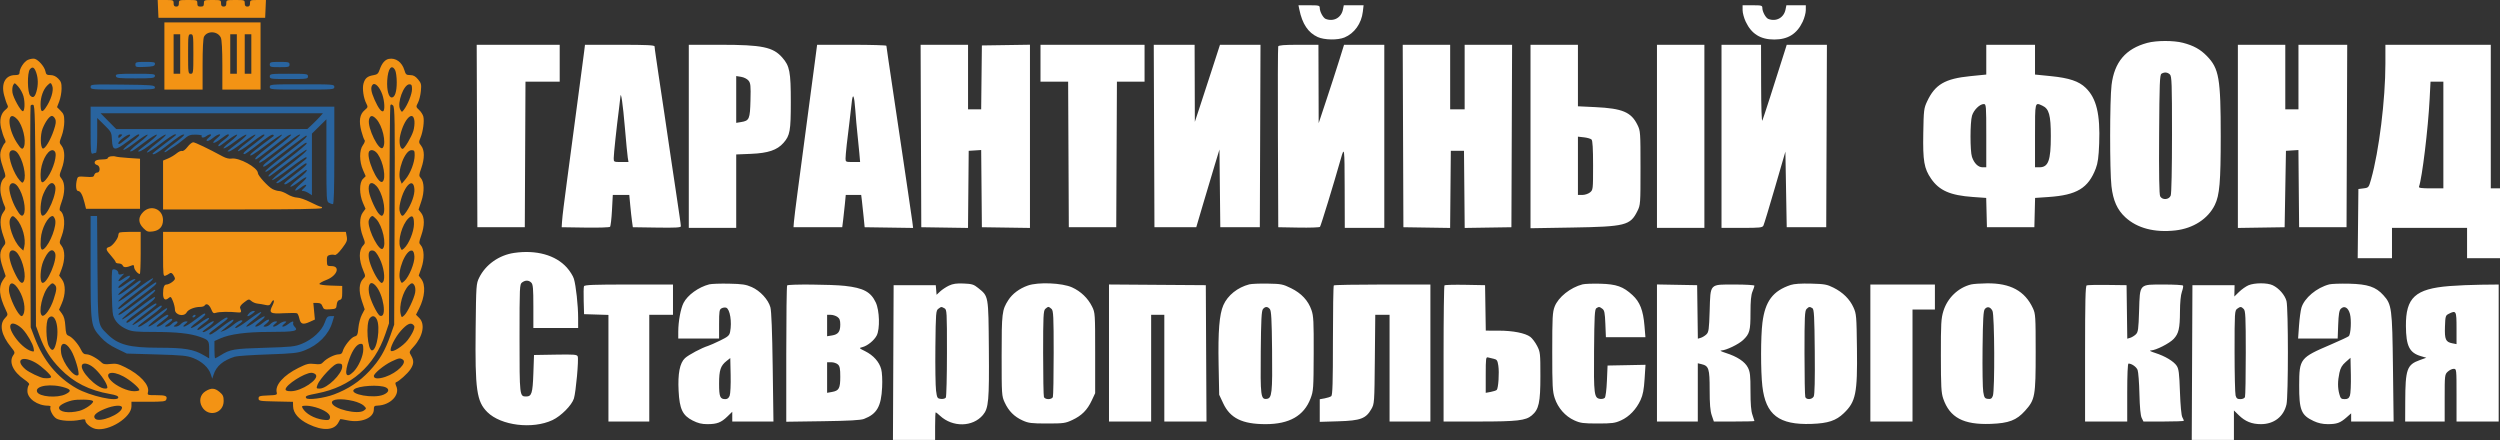
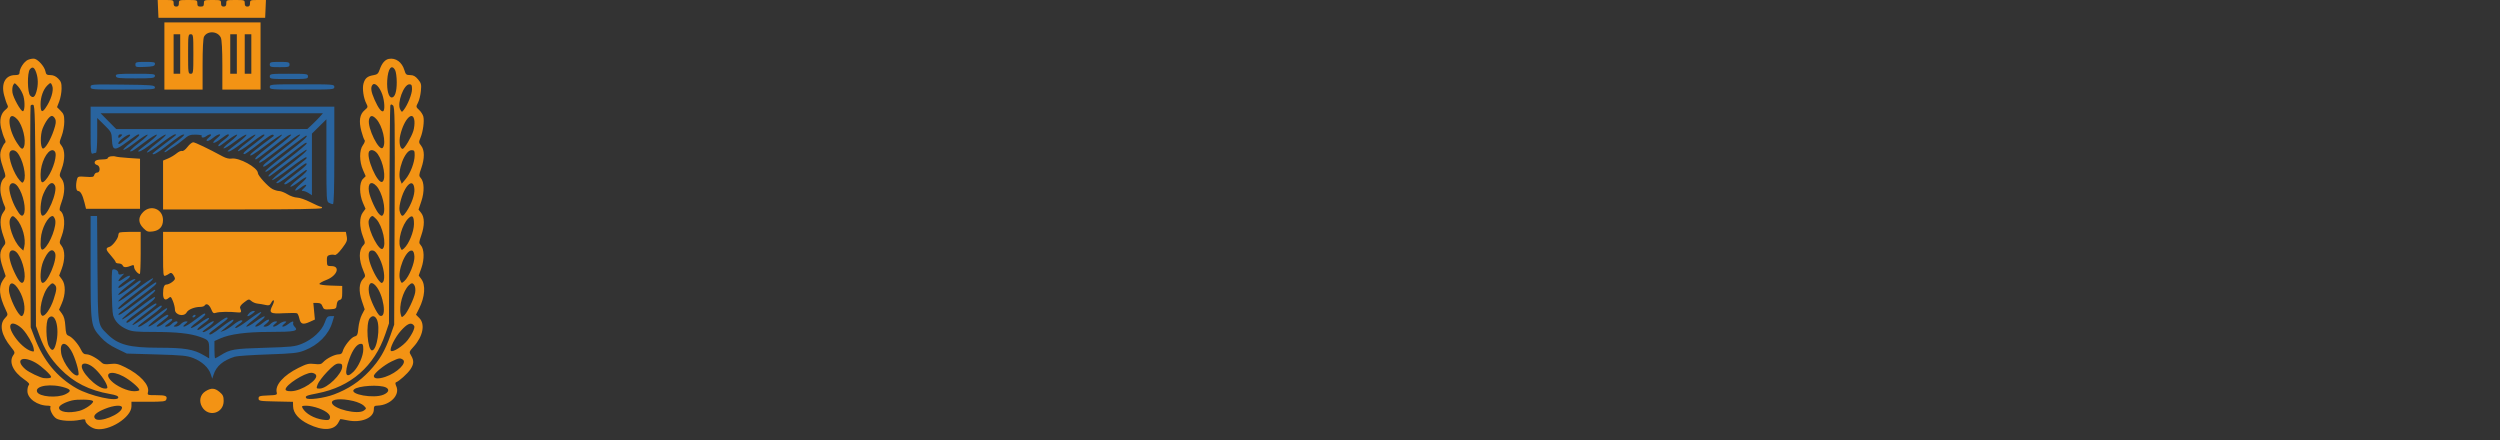
<svg xmlns="http://www.w3.org/2000/svg" width="500" height="88" viewBox="0 0 500 88" fill="none">
  <rect x="0" y="0" width="500" height="88" fill="#333333" stroke="none" />
-   <path fill-rule="evenodd" clip-rule="evenodd" d="M27.082 12.921C27.082 13.42 27.219 13.454 28.989 13.382C30.56 13.318 30.912 13.223 30.985 12.843C31.062 12.437 30.836 12.382 29.077 12.382C27.244 12.382 27.082 12.425 27.082 12.921ZM53.954 12.909C53.954 13.389 54.13 13.436 55.93 13.436C57.73 13.436 57.906 13.389 57.906 12.909C57.906 12.429 57.73 12.382 55.93 12.382C54.13 12.382 53.954 12.429 53.954 12.909ZM23.181 15.214C23.26 15.628 23.661 15.675 27.082 15.675C30.504 15.675 30.904 15.628 30.984 15.214C31.065 14.792 30.741 14.753 27.082 14.753C23.424 14.753 23.099 14.792 23.181 15.214ZM53.954 15.28C53.954 15.783 54.13 15.807 57.774 15.807C61.418 15.807 61.594 15.783 61.594 15.28C61.594 14.777 61.418 14.753 57.774 14.753C54.13 14.753 53.954 14.777 53.954 15.28ZM18.125 17.383C18.125 17.902 18.282 17.915 24.599 17.915C30.622 17.915 31.066 17.882 30.984 17.453C30.903 17.032 30.349 16.986 24.51 16.922C18.259 16.853 18.125 16.863 18.125 17.383ZM53.954 17.388C53.954 17.9 54.13 17.915 60.408 17.915C66.687 17.915 66.863 17.9 66.863 17.388C66.863 16.875 66.687 16.861 60.408 16.861C54.13 16.861 53.954 16.875 53.954 17.388ZM18.125 26.11C18.125 30.351 18.171 30.862 18.542 30.72C18.771 30.632 19.067 30.56 19.2 30.56C19.335 30.56 19.442 29.017 19.442 27.078V23.596L20.88 25.016C22.274 26.393 22.32 26.484 22.395 28.037C22.499 30.193 22.942 30.235 25.488 28.331C26.561 27.529 27.536 26.872 27.655 26.872C28.171 26.872 27.738 27.35 26.115 28.573C25.161 29.291 24.523 29.926 24.697 29.984C24.87 30.042 25.957 29.357 27.111 28.462C28.266 27.567 29.346 26.88 29.511 26.935C29.676 26.99 28.967 27.68 27.934 28.468C26.172 29.814 25.535 30.542 26.416 30.204C26.629 30.122 27.756 29.329 28.919 28.442C30.083 27.554 31.174 26.874 31.344 26.931C31.513 26.988 30.897 27.62 29.973 28.336C27.197 30.488 27.419 30.279 27.899 30.288C28.132 30.293 29.34 29.514 30.586 28.558C31.831 27.601 32.984 26.863 33.148 26.918C33.312 26.973 32.467 27.777 31.268 28.706C30.07 29.635 29.228 30.441 29.398 30.498C29.567 30.554 30.799 29.762 32.135 28.736C33.471 27.711 34.748 26.875 34.972 26.88C35.451 26.89 35.605 26.75 32.543 29.077C31.423 29.928 30.507 30.669 30.507 30.724C30.507 31.136 31.521 30.591 33.172 29.291C35.66 27.33 36.48 26.799 36.836 26.918C36.993 26.97 36.167 27.715 35 28.574C33.833 29.432 32.878 30.245 32.878 30.379C32.878 30.514 33.145 30.427 33.471 30.187C33.797 29.947 34.405 29.547 34.823 29.299C35.241 29.051 36.1 28.41 36.732 27.875C37.739 27.022 38.043 26.905 39.188 26.931C39.906 26.948 40.438 27.051 40.37 27.162C40.123 27.561 40.716 27.636 41.204 27.267C41.984 26.676 42.621 26.783 41.901 27.384C41.575 27.656 41.309 27.948 41.309 28.034C41.309 28.382 41.937 28.15 42.674 27.53C43.104 27.168 43.65 26.872 43.887 26.872C44.176 26.872 44.016 27.125 43.406 27.636C42.058 28.767 42.648 28.924 44.094 27.82C44.777 27.298 45.438 26.872 45.562 26.872C46.038 26.872 45.735 27.296 44.727 28.042C43.789 28.736 43.411 29.243 43.831 29.243C43.915 29.243 44.688 28.7 45.55 28.037C46.411 27.374 47.252 26.877 47.417 26.932C47.583 26.987 46.976 27.615 46.07 28.327C43.758 30.143 44.567 30.14 46.98 28.323C48.07 27.503 49.098 26.878 49.264 26.933C49.431 26.989 48.811 27.62 47.887 28.336C45.111 30.488 45.334 30.279 45.814 30.288C46.046 30.293 47.255 29.514 48.5 28.558C49.745 27.601 50.903 26.865 51.073 26.921C51.243 26.978 50.454 27.723 49.32 28.576C48.186 29.43 47.409 30.178 47.593 30.24C47.778 30.302 48.888 29.617 50.06 28.72C52.263 27.032 52.904 26.653 52.895 27.041C52.893 27.165 51.944 27.977 50.788 28.844C48.834 30.31 48.347 30.823 48.913 30.823C49.038 30.823 50.016 30.134 51.086 29.291C53.572 27.333 54.456 26.759 54.665 26.968C54.757 27.06 54.783 27.174 54.722 27.223C54.662 27.271 53.642 28.041 52.455 28.935C51.268 29.829 50.224 30.679 50.134 30.823C49.695 31.534 50.798 30.889 53.317 28.963C54.844 27.795 56.225 26.883 56.385 26.936C56.545 26.989 55.412 28.012 53.866 29.209C51.408 31.113 50.647 31.877 51.213 31.877C51.3 31.877 52.397 31.076 53.65 30.097C57.319 27.232 57.904 26.828 58.224 26.934C58.391 26.99 57.084 28.136 55.319 29.48C53.555 30.825 52.04 32.041 51.952 32.182C51.517 32.887 52.228 32.543 53.985 31.199C59.049 27.325 59.751 26.828 60.028 26.921C60.191 26.975 58.661 28.29 56.627 29.844C54.594 31.397 52.853 32.794 52.757 32.949C52.35 33.609 52.919 33.406 54.117 32.465C56.748 30.396 61.086 27.135 61.206 27.135C61.786 27.135 60.732 28.092 57.121 30.844C54.805 32.608 52.975 34.156 53.053 34.283C53.207 34.532 53.662 34.218 57.906 30.943C61.102 28.476 61.331 28.326 61.331 28.694C61.331 28.844 59.611 30.293 57.511 31.913C54.157 34.499 53.287 35.302 53.837 35.302C53.918 35.302 55.607 34.066 57.59 32.556C59.573 31.046 61.255 29.87 61.328 29.943C61.506 30.121 60.127 31.319 56.846 33.837C55.347 34.987 54.258 35.974 54.426 36.03C54.593 36.086 56.158 35.038 57.903 33.702C59.648 32.365 61.155 31.351 61.252 31.447C61.469 31.664 61.539 31.602 58.103 34.23C56.546 35.421 55.271 36.446 55.271 36.508C55.271 36.933 56.267 36.346 58.433 34.644C59.809 33.561 61.024 32.674 61.133 32.672C61.711 32.66 61.104 33.295 59.096 34.806C57.868 35.731 56.86 36.577 56.857 36.685C56.845 37.134 57.47 36.806 59.246 35.434C60.278 34.637 61.169 33.985 61.226 33.985C61.675 33.985 61.059 34.677 59.563 35.852C58.591 36.616 57.933 37.287 58.1 37.343C58.267 37.399 59.019 36.958 59.771 36.364C61.55 34.958 61.854 35.275 60.149 36.758C58.677 38.038 58.666 38.652 60.135 37.531C61.205 36.715 61.679 36.801 60.772 37.647C60.267 38.116 60.246 38.2 60.632 38.2C60.881 38.2 61.378 38.392 61.735 38.626L62.384 39.051V32.886V26.722L63.833 25.291L65.282 23.86V32.075C65.282 39.926 65.305 40.301 65.792 40.562C66.072 40.712 66.428 40.834 66.582 40.834C66.776 40.834 66.863 37.811 66.863 31.087V21.339H42.494H18.125V26.11ZM63.945 23.371C63.594 23.764 62.892 24.472 62.384 24.945L61.462 25.806L42.354 25.812L23.246 25.818L21.682 24.237L20.117 22.657H42.351H64.584L63.945 23.371ZM24.448 26.971C24.448 27.026 24.27 27.218 24.053 27.399C23.729 27.667 23.657 27.649 23.657 27.299C23.657 27.064 23.835 26.872 24.053 26.872C24.27 26.872 24.448 26.916 24.448 26.971ZM26.029 27.04C26.029 27.209 25.736 27.464 24.382 28.475C23.885 28.845 23.66 28.906 23.667 28.668C23.683 28.085 26.029 26.469 26.029 27.04ZM18.125 53.433C18.125 65.073 18.145 65.212 20.152 67.445C20.975 68.359 21.962 69.067 23.355 69.74L25.37 70.714L31.297 70.886C36.439 71.035 37.414 71.131 38.653 71.613C40.361 72.277 41.711 73.512 42.137 74.8L42.448 75.741L42.706 74.951C43.276 73.205 44.593 72.086 46.965 71.335C47.404 71.196 50.371 70.993 53.559 70.884C58.637 70.71 59.543 70.612 60.878 70.096C63.662 69.018 65.719 66.945 66.466 64.463L66.838 63.228H66.122C65.502 63.228 65.344 63.402 64.946 64.523C64.363 66.165 62.473 67.913 60.364 68.763C58.971 69.323 58.274 69.398 52.9 69.557C46.757 69.739 46.036 69.861 44.146 71.043C43.605 71.381 43.102 71.658 43.026 71.658C42.951 71.658 42.889 70.881 42.889 69.931V68.204L44.075 67.679C46.015 66.821 49.262 66.39 53.822 66.386C59.072 66.381 59.807 66.221 58.873 65.286C58.68 65.093 58.571 64.788 58.631 64.608C58.788 64.137 58.4 64.216 57.642 64.808C56.747 65.508 55.974 65.5 56.815 64.8C57.364 64.343 57.379 64.282 56.947 64.287C56.677 64.29 56.16 64.525 55.798 64.808C54.903 65.508 54.13 65.5 54.971 64.8C55.545 64.322 55.553 64.281 55.078 64.281C54.794 64.281 54.348 64.519 54.086 64.808C53.824 65.098 53.36 65.335 53.057 65.334C52.558 65.333 52.579 65.273 53.273 64.718C53.697 64.379 53.923 64.03 53.777 63.94C53.632 63.85 53.108 64.122 52.614 64.545C52.119 64.968 51.488 65.319 51.21 65.324C50.855 65.332 51.078 65.046 51.962 64.356C52.653 63.818 53.084 63.333 52.919 63.278C52.754 63.223 51.976 63.663 51.19 64.256C50.404 64.85 49.561 65.335 49.316 65.335C49.07 65.335 49.66 64.737 50.629 64.004C51.596 63.272 52.319 62.563 52.237 62.43C52.155 62.297 51.081 62.955 49.852 63.893C48.622 64.831 47.414 65.599 47.166 65.599C46.879 65.599 47.085 65.336 47.735 64.874C48.487 64.34 48.638 64.127 48.312 64.062C48.069 64.014 47.353 64.398 46.722 64.915C46.091 65.433 45.237 65.976 44.824 66.124L44.075 66.392L44.733 65.832C45.096 65.525 45.732 65.006 46.148 64.68C46.563 64.354 46.793 64.019 46.658 63.936C46.523 63.853 45.509 64.489 44.405 65.35C42.532 66.81 41.812 67.196 41.852 66.718C41.861 66.61 42.689 65.928 43.693 65.204C44.697 64.479 45.519 63.797 45.521 63.689C45.527 63.242 44.908 63.566 43.129 64.94C41.558 66.154 40.518 66.696 40.518 66.302C40.518 66.254 41.053 65.831 41.707 65.361C42.361 64.891 42.829 64.398 42.747 64.264C42.665 64.131 41.942 64.506 41.142 65.097C40.342 65.689 39.607 66.092 39.51 65.995C39.338 65.822 39.81 65.368 41.263 64.31C41.65 64.028 41.881 63.712 41.776 63.607C41.672 63.503 40.936 63.908 40.141 64.508C39.347 65.108 38.491 65.599 38.241 65.599C37.979 65.599 38.478 65.084 39.415 64.387C40.878 63.3 41.405 62.683 40.847 62.71C40.739 62.715 39.879 63.307 38.937 64.026C37.996 64.744 37.047 65.329 36.83 65.325C36.552 65.32 36.62 65.163 37.057 64.8C37.63 64.322 37.639 64.281 37.163 64.281C36.88 64.281 36.433 64.519 36.171 64.808C35.909 65.098 35.446 65.332 35.142 65.327C34.628 65.319 34.621 65.295 35.052 64.969C35.305 64.776 35.513 64.543 35.513 64.45C35.513 64.087 34.779 64.309 34.327 64.808C34.065 65.098 33.604 65.335 33.302 65.335C32.835 65.335 32.88 65.247 33.602 64.742C34.068 64.416 34.452 64.061 34.454 63.952C34.464 63.537 33.765 63.806 32.888 64.556C32.386 64.984 31.749 65.335 31.472 65.335C31.125 65.335 31.387 65.027 32.314 64.347C33.055 63.804 33.662 63.27 33.664 63.162C33.673 62.727 33.069 63.021 31.58 64.178C30.72 64.845 29.878 65.345 29.708 65.289C29.539 65.232 30.301 64.495 31.402 63.652C33.129 62.329 33.767 61.647 33.275 61.647C33.204 61.647 32.048 62.475 30.706 63.488C28.601 65.078 27.609 65.635 27.609 65.23C27.609 65.172 28.676 64.33 29.98 63.359C32.088 61.79 32.742 61.12 32.168 61.12C32.068 61.12 30.819 62.018 29.395 63.115C27.97 64.213 26.671 65.066 26.508 65.012C26.346 64.958 27.268 64.1 28.558 63.106C31.491 60.845 31.43 60.901 31.216 60.688C31.119 60.59 29.845 61.418 28.386 62.528C26.927 63.637 25.622 64.545 25.486 64.545C24.892 64.545 25.411 64.035 27.766 62.306C30.406 60.368 31.215 59.632 30.972 59.39C30.892 59.31 29.44 60.319 27.746 61.632C26.051 62.946 24.553 63.951 24.415 63.866C24.278 63.781 25.711 62.522 27.6 61.068C30.593 58.763 31.445 57.959 30.891 57.959C30.813 57.959 29.274 59.085 27.471 60.461C24.553 62.689 23.334 63.437 23.77 62.732C23.849 62.604 25.517 61.286 27.477 59.803C31.064 57.089 31.47 56.726 31.207 56.463C31.128 56.384 29.553 57.489 27.706 58.917C23.836 61.912 23.657 62.033 23.657 61.662C23.657 61.511 24.686 60.586 25.943 59.607C27.2 58.628 28.825 57.361 29.553 56.791C30.281 56.221 30.748 55.712 30.591 55.66C30.434 55.607 28.81 56.702 26.981 58.093C25.153 59.483 23.657 60.461 23.657 60.266C23.657 60.071 24.665 59.165 25.897 58.253C27.889 56.777 28.525 56.114 27.949 56.114C27.847 56.114 26.839 56.831 25.71 57.706C24.581 58.581 23.657 59.136 23.657 58.94C23.657 58.744 24.428 58.001 25.37 57.29C26.312 56.578 27.082 55.964 27.082 55.924C27.082 55.599 26.154 56.014 25.126 56.799C24.443 57.32 23.804 57.666 23.705 57.567C23.531 57.392 23.999 56.94 25.456 55.88C25.843 55.598 26.071 55.279 25.963 55.171C25.855 55.063 25.328 55.287 24.792 55.669C23.62 56.503 23.326 56.376 24.205 55.416L24.843 54.719L24.25 54.865C23.802 54.976 23.657 54.897 23.657 54.54C23.657 54.086 22.789 53.646 22.487 53.948C22.224 54.211 22.336 62.015 22.618 63.031C22.961 64.268 23.918 65.24 25.429 65.887C26.416 66.311 27.255 66.389 30.808 66.389C35.285 66.389 38.065 66.687 39.991 67.374C41.76 68.005 41.835 68.112 41.835 69.989V71.68L40.716 71.024C38.724 69.857 36.881 69.551 31.835 69.547C25.799 69.543 23.613 68.961 21.43 66.778C19.517 64.866 19.583 65.309 19.494 53.678L19.414 43.206H18.77H18.125V53.433ZM49.889 62.588C49.087 63.391 49.544 63.471 50.529 62.701C51.039 62.302 51.088 62.184 50.745 62.18C50.502 62.176 50.117 62.36 49.889 62.588ZM38.542 63.228C38.453 63.373 38.498 63.491 38.643 63.491C38.788 63.491 38.98 63.373 39.069 63.228C39.159 63.083 39.113 62.964 38.968 62.964C38.824 62.964 38.632 63.083 38.542 63.228Z" fill="#29649F" />
+   <path fill-rule="evenodd" clip-rule="evenodd" d="M27.082 12.921C27.082 13.42 27.219 13.454 28.989 13.382C30.56 13.318 30.912 13.223 30.985 12.843C31.062 12.437 30.836 12.382 29.077 12.382C27.244 12.382 27.082 12.425 27.082 12.921ZM53.954 12.909C53.954 13.389 54.13 13.436 55.93 13.436C57.73 13.436 57.906 13.389 57.906 12.909C57.906 12.429 57.73 12.382 55.93 12.382C54.13 12.382 53.954 12.429 53.954 12.909ZM23.181 15.214C23.26 15.628 23.661 15.675 27.082 15.675C30.504 15.675 30.904 15.628 30.984 15.214C31.065 14.792 30.741 14.753 27.082 14.753C23.424 14.753 23.099 14.792 23.181 15.214ZM53.954 15.28C53.954 15.783 54.13 15.807 57.774 15.807C61.418 15.807 61.594 15.783 61.594 15.28C61.594 14.777 61.418 14.753 57.774 14.753C54.13 14.753 53.954 14.777 53.954 15.28ZM18.125 17.383C18.125 17.902 18.282 17.915 24.599 17.915C30.622 17.915 31.066 17.882 30.984 17.453C30.903 17.032 30.349 16.986 24.51 16.922C18.259 16.853 18.125 16.863 18.125 17.383ZM53.954 17.388C53.954 17.9 54.13 17.915 60.408 17.915C66.687 17.915 66.863 17.9 66.863 17.388C66.863 16.875 66.687 16.861 60.408 16.861C54.13 16.861 53.954 16.875 53.954 17.388ZM18.125 26.11C18.125 30.351 18.171 30.862 18.542 30.72C18.771 30.632 19.067 30.56 19.2 30.56C19.335 30.56 19.442 29.017 19.442 27.078V23.596L20.88 25.016C22.274 26.393 22.32 26.484 22.395 28.037C22.499 30.193 22.942 30.235 25.488 28.331C26.561 27.529 27.536 26.872 27.655 26.872C28.171 26.872 27.738 27.35 26.115 28.573C25.161 29.291 24.523 29.926 24.697 29.984C24.87 30.042 25.957 29.357 27.111 28.462C28.266 27.567 29.346 26.88 29.511 26.935C29.676 26.99 28.967 27.68 27.934 28.468C26.172 29.814 25.535 30.542 26.416 30.204C26.629 30.122 27.756 29.329 28.919 28.442C30.083 27.554 31.174 26.874 31.344 26.931C31.513 26.988 30.897 27.62 29.973 28.336C27.197 30.488 27.419 30.279 27.899 30.288C28.132 30.293 29.34 29.514 30.586 28.558C31.831 27.601 32.984 26.863 33.148 26.918C33.312 26.973 32.467 27.777 31.268 28.706C30.07 29.635 29.228 30.441 29.398 30.498C29.567 30.554 30.799 29.762 32.135 28.736C33.471 27.711 34.748 26.875 34.972 26.88C35.451 26.89 35.605 26.75 32.543 29.077C31.423 29.928 30.507 30.669 30.507 30.724C30.507 31.136 31.521 30.591 33.172 29.291C35.66 27.33 36.48 26.799 36.836 26.918C36.993 26.97 36.167 27.715 35 28.574C33.833 29.432 32.878 30.245 32.878 30.379C32.878 30.514 33.145 30.427 33.471 30.187C33.797 29.947 34.405 29.547 34.823 29.299C35.241 29.051 36.1 28.41 36.732 27.875C37.739 27.022 38.043 26.905 39.188 26.931C39.906 26.948 40.438 27.051 40.37 27.162C40.123 27.561 40.716 27.636 41.204 27.267C41.984 26.676 42.621 26.783 41.901 27.384C41.575 27.656 41.309 27.948 41.309 28.034C41.309 28.382 41.937 28.15 42.674 27.53C43.104 27.168 43.65 26.872 43.887 26.872C44.176 26.872 44.016 27.125 43.406 27.636C42.058 28.767 42.648 28.924 44.094 27.82C44.777 27.298 45.438 26.872 45.562 26.872C46.038 26.872 45.735 27.296 44.727 28.042C43.789 28.736 43.411 29.243 43.831 29.243C43.915 29.243 44.688 28.7 45.55 28.037C46.411 27.374 47.252 26.877 47.417 26.932C47.583 26.987 46.976 27.615 46.07 28.327C43.758 30.143 44.567 30.14 46.98 28.323C48.07 27.503 49.098 26.878 49.264 26.933C49.431 26.989 48.811 27.62 47.887 28.336C45.111 30.488 45.334 30.279 45.814 30.288C46.046 30.293 47.255 29.514 48.5 28.558C49.745 27.601 50.903 26.865 51.073 26.921C51.243 26.978 50.454 27.723 49.32 28.576C48.186 29.43 47.409 30.178 47.593 30.24C47.778 30.302 48.888 29.617 50.06 28.72C52.263 27.032 52.904 26.653 52.895 27.041C52.893 27.165 51.944 27.977 50.788 28.844C48.834 30.31 48.347 30.823 48.913 30.823C49.038 30.823 50.016 30.134 51.086 29.291C53.572 27.333 54.456 26.759 54.665 26.968C54.757 27.06 54.783 27.174 54.722 27.223C54.662 27.271 53.642 28.041 52.455 28.935C51.268 29.829 50.224 30.679 50.134 30.823C49.695 31.534 50.798 30.889 53.317 28.963C54.844 27.795 56.225 26.883 56.385 26.936C56.545 26.989 55.412 28.012 53.866 29.209C51.408 31.113 50.647 31.877 51.213 31.877C51.3 31.877 52.397 31.076 53.65 30.097C57.319 27.232 57.904 26.828 58.224 26.934C58.391 26.99 57.084 28.136 55.319 29.48C53.555 30.825 52.04 32.041 51.952 32.182C51.517 32.887 52.228 32.543 53.985 31.199C59.049 27.325 59.751 26.828 60.028 26.921C60.191 26.975 58.661 28.29 56.627 29.844C54.594 31.397 52.853 32.794 52.757 32.949C52.35 33.609 52.919 33.406 54.117 32.465C56.748 30.396 61.086 27.135 61.206 27.135C61.786 27.135 60.732 28.092 57.121 30.844C54.805 32.608 52.975 34.156 53.053 34.283C53.207 34.532 53.662 34.218 57.906 30.943C61.102 28.476 61.331 28.326 61.331 28.694C61.331 28.844 59.611 30.293 57.511 31.913C54.157 34.499 53.287 35.302 53.837 35.302C53.918 35.302 55.607 34.066 57.59 32.556C59.573 31.046 61.255 29.87 61.328 29.943C61.506 30.121 60.127 31.319 56.846 33.837C55.347 34.987 54.258 35.974 54.426 36.03C54.593 36.086 56.158 35.038 57.903 33.702C59.648 32.365 61.155 31.351 61.252 31.447C61.469 31.664 61.539 31.602 58.103 34.23C56.546 35.421 55.271 36.446 55.271 36.508C55.271 36.933 56.267 36.346 58.433 34.644C59.809 33.561 61.024 32.674 61.133 32.672C61.711 32.66 61.104 33.295 59.096 34.806C57.868 35.731 56.86 36.577 56.857 36.685C56.845 37.134 57.47 36.806 59.246 35.434C60.278 34.637 61.169 33.985 61.226 33.985C61.675 33.985 61.059 34.677 59.563 35.852C58.591 36.616 57.933 37.287 58.1 37.343C58.267 37.399 59.019 36.958 59.771 36.364C61.55 34.958 61.854 35.275 60.149 36.758C58.677 38.038 58.666 38.652 60.135 37.531C61.205 36.715 61.679 36.801 60.772 37.647C60.267 38.116 60.246 38.2 60.632 38.2C60.881 38.2 61.378 38.392 61.735 38.626L62.384 39.051V32.886V26.722L63.833 25.291L65.282 23.86V32.075C65.282 39.926 65.305 40.301 65.792 40.562C66.072 40.712 66.428 40.834 66.582 40.834C66.776 40.834 66.863 37.811 66.863 31.087V21.339H42.494H18.125ZM63.945 23.371C63.594 23.764 62.892 24.472 62.384 24.945L61.462 25.806L42.354 25.812L23.246 25.818L21.682 24.237L20.117 22.657H42.351H64.584L63.945 23.371ZM24.448 26.971C24.448 27.026 24.27 27.218 24.053 27.399C23.729 27.667 23.657 27.649 23.657 27.299C23.657 27.064 23.835 26.872 24.053 26.872C24.27 26.872 24.448 26.916 24.448 26.971ZM26.029 27.04C26.029 27.209 25.736 27.464 24.382 28.475C23.885 28.845 23.66 28.906 23.667 28.668C23.683 28.085 26.029 26.469 26.029 27.04ZM18.125 53.433C18.125 65.073 18.145 65.212 20.152 67.445C20.975 68.359 21.962 69.067 23.355 69.74L25.37 70.714L31.297 70.886C36.439 71.035 37.414 71.131 38.653 71.613C40.361 72.277 41.711 73.512 42.137 74.8L42.448 75.741L42.706 74.951C43.276 73.205 44.593 72.086 46.965 71.335C47.404 71.196 50.371 70.993 53.559 70.884C58.637 70.71 59.543 70.612 60.878 70.096C63.662 69.018 65.719 66.945 66.466 64.463L66.838 63.228H66.122C65.502 63.228 65.344 63.402 64.946 64.523C64.363 66.165 62.473 67.913 60.364 68.763C58.971 69.323 58.274 69.398 52.9 69.557C46.757 69.739 46.036 69.861 44.146 71.043C43.605 71.381 43.102 71.658 43.026 71.658C42.951 71.658 42.889 70.881 42.889 69.931V68.204L44.075 67.679C46.015 66.821 49.262 66.39 53.822 66.386C59.072 66.381 59.807 66.221 58.873 65.286C58.68 65.093 58.571 64.788 58.631 64.608C58.788 64.137 58.4 64.216 57.642 64.808C56.747 65.508 55.974 65.5 56.815 64.8C57.364 64.343 57.379 64.282 56.947 64.287C56.677 64.29 56.16 64.525 55.798 64.808C54.903 65.508 54.13 65.5 54.971 64.8C55.545 64.322 55.553 64.281 55.078 64.281C54.794 64.281 54.348 64.519 54.086 64.808C53.824 65.098 53.36 65.335 53.057 65.334C52.558 65.333 52.579 65.273 53.273 64.718C53.697 64.379 53.923 64.03 53.777 63.94C53.632 63.85 53.108 64.122 52.614 64.545C52.119 64.968 51.488 65.319 51.21 65.324C50.855 65.332 51.078 65.046 51.962 64.356C52.653 63.818 53.084 63.333 52.919 63.278C52.754 63.223 51.976 63.663 51.19 64.256C50.404 64.85 49.561 65.335 49.316 65.335C49.07 65.335 49.66 64.737 50.629 64.004C51.596 63.272 52.319 62.563 52.237 62.43C52.155 62.297 51.081 62.955 49.852 63.893C48.622 64.831 47.414 65.599 47.166 65.599C46.879 65.599 47.085 65.336 47.735 64.874C48.487 64.34 48.638 64.127 48.312 64.062C48.069 64.014 47.353 64.398 46.722 64.915C46.091 65.433 45.237 65.976 44.824 66.124L44.075 66.392L44.733 65.832C45.096 65.525 45.732 65.006 46.148 64.68C46.563 64.354 46.793 64.019 46.658 63.936C46.523 63.853 45.509 64.489 44.405 65.35C42.532 66.81 41.812 67.196 41.852 66.718C41.861 66.61 42.689 65.928 43.693 65.204C44.697 64.479 45.519 63.797 45.521 63.689C45.527 63.242 44.908 63.566 43.129 64.94C41.558 66.154 40.518 66.696 40.518 66.302C40.518 66.254 41.053 65.831 41.707 65.361C42.361 64.891 42.829 64.398 42.747 64.264C42.665 64.131 41.942 64.506 41.142 65.097C40.342 65.689 39.607 66.092 39.51 65.995C39.338 65.822 39.81 65.368 41.263 64.31C41.65 64.028 41.881 63.712 41.776 63.607C41.672 63.503 40.936 63.908 40.141 64.508C39.347 65.108 38.491 65.599 38.241 65.599C37.979 65.599 38.478 65.084 39.415 64.387C40.878 63.3 41.405 62.683 40.847 62.71C40.739 62.715 39.879 63.307 38.937 64.026C37.996 64.744 37.047 65.329 36.83 65.325C36.552 65.32 36.62 65.163 37.057 64.8C37.63 64.322 37.639 64.281 37.163 64.281C36.88 64.281 36.433 64.519 36.171 64.808C35.909 65.098 35.446 65.332 35.142 65.327C34.628 65.319 34.621 65.295 35.052 64.969C35.305 64.776 35.513 64.543 35.513 64.45C35.513 64.087 34.779 64.309 34.327 64.808C34.065 65.098 33.604 65.335 33.302 65.335C32.835 65.335 32.88 65.247 33.602 64.742C34.068 64.416 34.452 64.061 34.454 63.952C34.464 63.537 33.765 63.806 32.888 64.556C32.386 64.984 31.749 65.335 31.472 65.335C31.125 65.335 31.387 65.027 32.314 64.347C33.055 63.804 33.662 63.27 33.664 63.162C33.673 62.727 33.069 63.021 31.58 64.178C30.72 64.845 29.878 65.345 29.708 65.289C29.539 65.232 30.301 64.495 31.402 63.652C33.129 62.329 33.767 61.647 33.275 61.647C33.204 61.647 32.048 62.475 30.706 63.488C28.601 65.078 27.609 65.635 27.609 65.23C27.609 65.172 28.676 64.33 29.98 63.359C32.088 61.79 32.742 61.12 32.168 61.12C32.068 61.12 30.819 62.018 29.395 63.115C27.97 64.213 26.671 65.066 26.508 65.012C26.346 64.958 27.268 64.1 28.558 63.106C31.491 60.845 31.43 60.901 31.216 60.688C31.119 60.59 29.845 61.418 28.386 62.528C26.927 63.637 25.622 64.545 25.486 64.545C24.892 64.545 25.411 64.035 27.766 62.306C30.406 60.368 31.215 59.632 30.972 59.39C30.892 59.31 29.44 60.319 27.746 61.632C26.051 62.946 24.553 63.951 24.415 63.866C24.278 63.781 25.711 62.522 27.6 61.068C30.593 58.763 31.445 57.959 30.891 57.959C30.813 57.959 29.274 59.085 27.471 60.461C24.553 62.689 23.334 63.437 23.77 62.732C23.849 62.604 25.517 61.286 27.477 59.803C31.064 57.089 31.47 56.726 31.207 56.463C31.128 56.384 29.553 57.489 27.706 58.917C23.836 61.912 23.657 62.033 23.657 61.662C23.657 61.511 24.686 60.586 25.943 59.607C27.2 58.628 28.825 57.361 29.553 56.791C30.281 56.221 30.748 55.712 30.591 55.66C30.434 55.607 28.81 56.702 26.981 58.093C25.153 59.483 23.657 60.461 23.657 60.266C23.657 60.071 24.665 59.165 25.897 58.253C27.889 56.777 28.525 56.114 27.949 56.114C27.847 56.114 26.839 56.831 25.71 57.706C24.581 58.581 23.657 59.136 23.657 58.94C23.657 58.744 24.428 58.001 25.37 57.29C26.312 56.578 27.082 55.964 27.082 55.924C27.082 55.599 26.154 56.014 25.126 56.799C24.443 57.32 23.804 57.666 23.705 57.567C23.531 57.392 23.999 56.94 25.456 55.88C25.843 55.598 26.071 55.279 25.963 55.171C25.855 55.063 25.328 55.287 24.792 55.669C23.62 56.503 23.326 56.376 24.205 55.416L24.843 54.719L24.25 54.865C23.802 54.976 23.657 54.897 23.657 54.54C23.657 54.086 22.789 53.646 22.487 53.948C22.224 54.211 22.336 62.015 22.618 63.031C22.961 64.268 23.918 65.24 25.429 65.887C26.416 66.311 27.255 66.389 30.808 66.389C35.285 66.389 38.065 66.687 39.991 67.374C41.76 68.005 41.835 68.112 41.835 69.989V71.68L40.716 71.024C38.724 69.857 36.881 69.551 31.835 69.547C25.799 69.543 23.613 68.961 21.43 66.778C19.517 64.866 19.583 65.309 19.494 53.678L19.414 43.206H18.77H18.125V53.433ZM49.889 62.588C49.087 63.391 49.544 63.471 50.529 62.701C51.039 62.302 51.088 62.184 50.745 62.18C50.502 62.176 50.117 62.36 49.889 62.588ZM38.542 63.228C38.453 63.373 38.498 63.491 38.643 63.491C38.788 63.491 38.98 63.373 39.069 63.228C39.159 63.083 39.113 62.964 38.968 62.964C38.824 62.964 38.632 63.083 38.542 63.228Z" fill="#29649F" />
  <path fill-rule="evenodd" clip-rule="evenodd" d="M31.614 1.778L31.692 3.557H42.362H53.032L53.11 1.778L53.187 0H51.595C50.072 0 50.002 0.029 50.002 0.659C50.002 1.142 49.862 1.317 49.475 1.317C49.089 1.317 48.948 1.142 48.948 0.659C48.948 0.019 48.896 0 47.104 0C45.313 0 45.26 0.019 45.26 0.659C45.26 1.142 45.12 1.317 44.733 1.317C44.347 1.317 44.206 1.142 44.206 0.659C44.206 0.024 44.145 0 42.494 0C40.843 0 40.781 0.024 40.781 0.659C40.781 1.186 40.65 1.317 40.123 1.317C39.596 1.317 39.464 1.186 39.464 0.659C39.464 0.019 39.411 0 37.62 0C35.828 0 35.776 0.019 35.776 0.659C35.776 1.142 35.635 1.317 35.249 1.317C34.862 1.317 34.722 1.142 34.722 0.659C34.722 0.029 34.653 0 33.129 0H31.537L31.614 1.778ZM32.878 11.197V17.915H36.698H40.518V12.892C40.518 9.855 40.628 7.662 40.797 7.347C41.474 6.083 43.563 6.202 44.172 7.539C44.359 7.949 44.47 10.001 44.47 13.053V17.915H48.29H52.11V11.197V4.479H42.494H32.878V11.197ZM36.039 10.801V14.753H35.381H34.722V10.801V6.85H35.381H36.039V10.801ZM38.674 10.801C38.674 14.577 38.65 14.753 38.147 14.753C37.643 14.753 37.62 14.577 37.62 10.801C37.62 7.025 37.643 6.85 38.147 6.85C38.65 6.85 38.674 7.025 38.674 10.801ZM47.368 10.801V14.753H46.709H46.05V10.801V6.85H46.709H47.368V10.801ZM50.266 10.801V14.753H49.607H48.948V10.801V6.85H49.607H50.266V10.801ZM5.59 11.968C4.798 12.311 3.899 13.707 3.899 14.595C3.899 14.896 3.651 15.017 3.035 15.017C1.097 15.017 0.196 16.651 0.82 19.039C1.025 19.826 1.315 20.687 1.465 20.954C1.681 21.34 1.611 21.537 1.124 21.92C0.16 22.678 -0.161 24.001 0.222 25.631C0.399 26.386 0.706 27.323 0.903 27.713C1.136 28.174 1.169 28.48 0.996 28.587C0.849 28.678 0.546 29.188 0.323 29.722C-0.127 30.793 -0.037 31.7 0.736 33.907C1.137 35.053 1.157 35.326 0.858 35.575C0.137 36.173 -0.123 37.598 0.221 39.066C0.398 39.822 0.692 40.73 0.873 41.084C1.157 41.642 1.126 41.834 0.64 42.49C-0.072 43.454 -0.064 45.154 0.663 47.174C1.174 48.597 1.176 48.658 0.708 49.235C-0.103 50.237 -0.154 51.372 0.52 53.383L1.136 55.218L0.541 56.1C-0.341 57.41 -0.149 59.266 1.15 61.974C1.621 62.956 1.62 62.963 0.983 63.642C-0.195 64.895 0.259 67.039 2.203 69.419C2.979 70.369 3.028 70.524 2.691 70.985C1.698 72.343 2.571 74.325 4.852 75.895C5.719 76.491 5.974 76.801 5.766 77.009C5.609 77.166 5.479 77.696 5.479 78.185C5.479 79.718 7.476 81.135 9.644 81.141C9.979 81.141 10.188 81.247 10.108 81.375C9.839 81.811 10.521 83.213 11.229 83.681C12 84.19 14.364 84.327 16.083 83.962C16.846 83.8 17.071 83.835 17.071 84.114C17.071 84.682 18.199 85.596 19.128 85.782C21.791 86.314 26.292 83.477 26.292 81.265V80.352H29.688C32.55 80.352 33.11 80.286 33.246 79.933C33.526 79.203 33.158 79.034 31.277 79.034C29.474 79.034 29.446 79.024 29.601 78.404C29.95 77.016 28.015 74.915 25.04 73.45C23.636 72.759 23.198 72.661 22.081 72.794C21.142 72.905 20.667 72.845 20.404 72.582C19.564 71.742 18.004 70.868 17.347 70.868C16.809 70.868 16.544 70.662 16.23 70.004C15.662 68.812 14.468 67.442 13.767 67.175C13.264 66.984 13.168 66.714 13.073 65.228C12.994 63.99 12.8 63.282 12.386 62.721L11.808 61.94L12.359 60.674C13.13 58.9 13.151 56.91 12.409 55.904L11.83 55.12L12.343 53.77C13.018 51.993 13.017 50.068 12.34 49.207C11.827 48.555 11.827 48.541 12.34 47.193C13.123 45.13 12.962 42.748 11.995 42.117C11.841 42.017 11.961 41.362 12.298 40.461C13.014 38.547 13.031 36.65 12.34 35.771C11.827 35.12 11.827 35.105 12.34 33.757C13.018 31.972 13.018 30.047 12.34 29.184C11.827 28.533 11.827 28.519 12.34 27.171C12.628 26.413 12.856 25.164 12.856 24.346C12.856 23.097 12.748 22.772 12.131 22.155L11.407 21.43L11.854 20.265C12.099 19.624 12.307 18.494 12.315 17.753C12.327 16.638 12.209 16.286 11.634 15.711C11.17 15.246 10.657 15.017 10.087 15.017C9.353 15.017 9.212 14.908 9.078 14.241C8.9 13.347 7.7 11.961 6.928 11.757C6.638 11.68 6.036 11.775 5.59 11.968ZM77.757 11.777C77.004 11.921 76.372 12.656 75.951 13.88C75.658 14.734 75.466 14.908 74.673 15.039C73.478 15.236 72.99 15.652 72.692 16.73C72.424 17.702 72.707 19.643 73.275 20.728C73.62 21.386 73.596 21.471 72.91 22.049C71.941 22.864 71.737 24.19 72.269 26.213C72.498 27.082 72.79 27.898 72.918 28.026C73.052 28.16 72.906 28.589 72.575 29.038C71.834 30.043 71.847 32.284 72.605 34.016L73.137 35.233L72.571 35.799C71.835 36.535 71.843 38.865 72.587 40.571L73.104 41.756L72.552 42.504C71.853 43.452 71.864 45.427 72.58 47.293C73.06 48.542 73.063 48.639 72.635 49.09C71.724 50.05 71.74 51.963 72.677 54.17C73.124 55.223 73.122 55.271 72.615 55.778C71.799 56.593 71.708 58.222 72.368 60.176L72.938 61.863L72.379 62.937C72.071 63.527 71.755 64.715 71.677 65.575C71.553 66.947 71.458 67.159 70.909 67.297C70.231 67.467 68.786 69.273 68.539 70.259C68.432 70.686 68.195 70.868 67.746 70.868C66.952 70.868 65.314 71.684 64.663 72.405C64.252 72.858 63.969 72.92 62.879 72.79C61.749 72.657 61.339 72.758 59.678 73.584C56.687 75.072 54.961 77.031 55.346 78.501C55.468 78.967 55.313 79.019 53.597 79.089C51.916 79.158 51.715 79.223 51.715 79.693C51.715 80.189 51.914 80.224 55.153 80.293L58.592 80.366L58.618 81.288C58.656 82.621 59.734 83.87 61.661 84.814C64.547 86.227 66.844 86.107 67.681 84.498C67.85 84.174 68.014 83.876 68.046 83.837C68.077 83.798 68.723 83.899 69.481 84.061C72.206 84.645 74.766 83.603 74.766 81.909C74.766 81.253 74.871 81.139 75.491 81.122C78.048 81.051 80.052 78.988 79.257 77.244C79.048 76.786 79.032 76.515 79.209 76.456C79.799 76.259 81.482 74.751 82.059 73.902C82.784 72.836 82.826 72.136 82.228 71.123C81.791 70.384 81.797 70.364 82.749 69.31C84.6 67.261 85.074 64.817 83.856 63.6L83.199 62.942L83.824 61.702C84.98 59.407 85.164 57.03 84.277 55.831L83.745 55.112L84.288 53.571C84.908 51.81 84.851 49.811 84.16 49.047C83.761 48.606 83.767 48.463 84.253 47.081C84.94 45.127 84.936 43.478 84.243 42.597L83.708 41.917L84.269 40.256C84.906 38.37 84.859 36.383 84.16 35.611C83.761 35.17 83.767 35.027 84.253 33.645C84.94 31.69 84.936 30.043 84.241 29.16C83.741 28.523 83.732 28.416 84.103 27.528C84.61 26.314 84.892 24.203 84.667 23.307C84.571 22.924 84.193 22.334 83.828 21.995C83.177 21.392 83.172 21.361 83.604 20.526C83.846 20.057 84.105 19.007 84.179 18.193C84.299 16.865 84.24 16.625 83.6 15.864C83.066 15.23 82.671 15.017 82.029 15.017C81.265 15.017 81.14 14.908 80.872 14.013C80.394 12.42 79.135 11.516 77.757 11.777ZM7.243 14.509C7.638 15.643 7.662 16.973 7.312 18.234C6.978 19.437 6.616 19.691 6.047 19.122C5.471 18.546 5.42 14.538 5.98 13.863C6.488 13.25 6.872 13.447 7.243 14.509ZM79.025 14.029C79.204 14.354 79.35 15.451 79.35 16.465C79.35 18.356 78.972 19.495 78.345 19.495C77.727 19.495 77.335 18.024 77.443 16.108C77.579 13.715 78.319 12.742 79.025 14.029ZM4.691 19.239C5.026 20.482 4.946 22.271 4.557 22.241C4.127 22.207 2.664 19.582 2.495 18.541C2.409 18.011 2.469 17.334 2.628 17.037C2.908 16.513 2.938 16.522 3.658 17.328C4.066 17.784 4.531 18.644 4.691 19.239ZM10.456 17.184C10.795 18.103 10.178 20.088 9.063 21.658C8.39 22.608 8.114 22.367 8.114 20.829C8.114 19.411 8.651 17.904 9.437 17.118C10.096 16.459 10.19 16.466 10.456 17.184ZM76.465 18.917C76.911 20.225 77.008 22.016 76.646 22.239C76.292 22.458 75.642 21.598 74.909 19.94C74.175 18.281 74.071 17.398 74.554 16.915C75.016 16.452 75.963 17.443 76.465 18.917ZM82.404 17.849C82.401 18.807 81.549 20.945 80.757 21.98C80.377 22.476 80.36 22.474 80.037 21.871C79.368 20.62 80.747 16.861 81.875 16.861C82.314 16.861 82.406 17.033 82.404 17.849ZM7.119 43.165L7.192 65.204L7.897 67.136C8.887 69.845 10.078 71.741 12.066 73.772C14.727 76.492 17.86 78.079 21.988 78.798C23.19 79.007 23.657 79.202 23.657 79.495C23.657 80.452 17.986 79.204 15.278 77.651C11.379 75.414 8.658 72.103 6.888 67.443L6.138 65.467L6.062 43.488C6.02 31.399 6.045 21.354 6.118 21.165C6.19 20.976 6.429 20.89 6.648 20.974C6.997 21.108 7.054 23.795 7.119 43.165ZM78.922 43.183L78.835 64.94L78.101 67.044C77.005 70.18 75.918 72.026 73.89 74.198C71.905 76.324 69.638 77.823 66.795 78.89C64.811 79.635 61.51 80.064 61.231 79.614C60.985 79.215 61.298 79.082 63.478 78.663C70.158 77.378 74.873 73.26 77.078 66.784L77.796 64.677L77.865 43.074C77.903 31.192 77.993 21.309 78.066 21.112C78.173 20.819 78.272 20.815 78.603 21.09C78.964 21.389 79 23.84 78.922 43.183ZM3.463 23.873C4.544 25.039 5.281 28.079 4.792 29.353C4.531 30.035 4.195 29.84 3.355 28.518C1.35 25.363 1.435 21.686 3.463 23.873ZM11.037 23.792C11.251 24.263 11.188 24.775 10.758 26.052C10.093 28.026 8.998 29.845 8.561 29.7C8.059 29.535 8.027 26.946 8.512 25.733C9.082 24.309 9.905 23.183 10.377 23.183C10.587 23.183 10.884 23.457 11.037 23.792ZM75.259 23.805C76.489 25.115 77.283 28.494 76.599 29.506C75.899 30.541 73.4 25.517 73.807 23.895C74.027 23.019 74.493 22.99 75.259 23.805ZM82.889 24.239C82.937 24.745 82.84 25.616 82.673 26.173C82.314 27.371 80.887 29.77 80.533 29.77C79.984 29.77 79.741 28.364 80.057 27.016C80.827 23.738 82.669 21.932 82.889 24.239ZM37.492 29.392C37.076 29.938 36.624 30.274 36.415 30.194C36.216 30.117 35.723 30.333 35.32 30.672C34.916 31.012 34.142 31.476 33.6 31.702L32.614 32.114V37.001V41.888H48.406C58.649 41.888 64.254 41.796 64.36 41.625C64.45 41.48 64.381 41.361 64.209 41.361C64.036 41.361 63.08 40.947 62.085 40.439C61.09 39.932 59.891 39.517 59.42 39.516C58.949 39.515 58.09 39.222 57.51 38.865C56.931 38.508 56.184 38.213 55.851 38.208C55.518 38.204 54.909 38.026 54.498 37.814C53.634 37.367 51.583 35.125 51.583 34.628C51.583 33.522 47.78 31.438 46.279 31.721C45.857 31.8 45.185 31.635 44.566 31.3C41.668 29.731 39.021 28.462 38.639 28.457C38.403 28.455 37.887 28.875 37.492 29.392ZM3.431 30.494C4.559 31.781 5.347 35.171 4.761 36.218C4.52 36.649 4.467 36.642 3.976 36.115C2.779 34.83 1.566 31.453 1.946 30.464C2.162 29.899 2.923 29.914 3.431 30.494ZM11.086 30.553C11.382 31.685 10.272 34.738 9.1 36.018C8.347 36.84 8.113 36.554 8.12 34.825C8.128 32.614 9.407 30.033 10.495 30.033C10.745 30.033 11.011 30.267 11.086 30.553ZM75.547 30.811C76.683 32.406 77.263 35.705 76.516 36.325C75.575 37.106 72.996 31.101 73.888 30.209C74.285 29.811 75.028 30.081 75.547 30.811ZM82.933 31.077C82.933 32.452 82.077 34.691 81.115 35.834L80.344 36.751L80.048 35.984C79.387 34.268 80.979 30.033 82.285 30.033C82.864 30.033 82.933 30.144 82.933 31.077ZM22.142 31.274C21.817 31.336 21.55 31.497 21.55 31.632C21.55 31.767 21.144 31.877 20.649 31.877C20.154 31.877 19.561 31.949 19.332 32.037C18.76 32.257 18.807 32.842 19.409 32.999C20.076 33.173 20.103 34.512 19.44 34.512C19.185 34.512 18.92 34.728 18.851 34.992C18.743 35.407 18.509 35.457 17.146 35.358C15.665 35.252 15.556 35.283 15.4 35.866C15.093 37.016 15.2 38.2 15.613 38.2C16.092 38.2 16.514 38.967 16.904 40.544L17.203 41.757H22.603H28.004V36.751V31.745L25.765 31.6C24.533 31.52 23.348 31.388 23.13 31.308C22.913 31.227 22.468 31.212 22.142 31.274ZM3.586 37.344C4.682 38.889 5.307 41.974 4.714 42.91C4.401 43.405 4.022 43.117 3.264 41.809C2.362 40.252 1.702 38.064 1.898 37.281C2.121 36.393 2.933 36.423 3.586 37.344ZM10.985 37.097C11.623 38.289 9.321 43.657 8.413 43.096C7.916 42.788 8.064 40.203 8.659 38.815C9.554 36.727 10.438 36.075 10.985 37.097ZM75.282 37.195C76.452 38.451 77.262 41.92 76.623 42.931C76.413 43.262 76.307 43.251 75.866 42.852C75.239 42.284 73.995 39.573 73.794 38.337C73.519 36.642 74.247 36.084 75.282 37.195ZM82.88 37.822C82.963 38.949 82.292 40.837 81.271 42.347C80.568 43.389 80.364 43.412 80.015 42.494C79.824 41.993 79.837 41.39 80.057 40.452C80.852 37.065 82.698 35.346 82.88 37.822ZM28.642 42.395C27.595 43.443 27.606 44.56 28.675 45.63C29.384 46.339 29.607 46.416 30.571 46.286C31.892 46.109 32.604 45.306 32.6 43.996C32.594 41.819 30.191 40.847 28.642 42.395ZM3.295 43.798C4.5 45.115 5.241 47.814 4.839 49.416L4.662 50.122L4.055 49.551C2.707 48.285 1.498 44.773 2.052 43.736C2.415 43.058 2.628 43.069 3.295 43.798ZM11.001 43.837C11.442 44.995 10.051 48.731 8.791 49.776C8.214 50.255 8.024 49.635 8.162 47.727C8.311 45.662 9.604 43.206 10.542 43.206C10.662 43.206 10.869 43.49 11.001 43.837ZM75.259 43.827C76.523 45.174 77.354 48.942 76.561 49.735C75.902 50.395 73.712 46.292 73.712 44.396C73.712 43.866 74.154 43.206 74.51 43.206C74.6 43.206 74.937 43.485 75.259 43.827ZM82.793 44.812C82.784 46.331 81.779 48.797 80.813 49.672C80.334 50.105 80.3 50.092 80.032 49.388C79.529 48.066 80.42 44.928 81.646 43.702C82.463 42.885 82.802 43.214 82.793 44.812ZM23.833 46.543C23.736 46.639 23.657 46.868 23.657 47.051C23.657 47.673 22.474 49.223 21.879 49.381C21.066 49.597 21.132 49.953 22.208 51.144C22.715 51.705 23.13 52.282 23.13 52.427C23.13 52.571 23.414 52.69 23.761 52.69C24.107 52.69 24.465 52.881 24.554 53.115C24.716 53.537 25.315 53.529 26.358 53.091C26.705 52.944 26.819 53.023 26.819 53.411C26.819 53.892 27.564 54.797 27.959 54.797C28.056 54.797 28.136 52.9 28.136 50.582V46.367H26.072C24.937 46.367 23.929 46.446 23.833 46.543ZM32.614 50.837C32.614 54.982 32.648 55.296 33.075 55.143C33.329 55.053 33.697 54.854 33.894 54.701C34.16 54.494 34.347 54.551 34.619 54.923C34.821 55.199 34.986 55.566 34.986 55.739C34.986 56.113 33.847 56.905 33.31 56.905C32.83 56.905 32.614 57.476 32.614 58.748C32.614 59.873 33.037 60.202 33.719 59.609C34.124 59.257 34.204 59.313 34.575 60.203C34.801 60.743 34.986 61.513 34.986 61.914C34.986 63.019 36.816 63.447 37.342 62.465C37.644 61.9 38.92 61.383 40.015 61.383C40.419 61.383 40.824 61.265 40.913 61.12C41.249 60.577 41.841 60.888 42.226 61.809C42.57 62.632 42.706 62.734 43.218 62.553C43.806 62.346 45.983 62.309 47.499 62.48C48.279 62.568 48.355 62.447 48.033 61.622C47.922 61.337 48.175 60.968 48.821 60.476C49.72 59.79 49.798 59.775 50.264 60.197C50.535 60.442 51.091 60.677 51.499 60.718C51.908 60.76 52.616 60.88 53.073 60.985C53.762 61.143 53.956 61.081 54.202 60.621C54.74 59.615 55.03 60.044 54.506 61.071C53.722 62.607 54.005 62.801 56.799 62.642C58.104 62.567 59.287 62.58 59.427 62.669C59.568 62.759 59.769 63.226 59.873 63.707C60.117 64.832 60.581 64.989 61.904 64.392L62.977 63.908L62.822 62.251L62.667 60.593H63.454C64.056 60.593 64.302 60.752 64.497 61.266C64.729 61.876 64.871 61.932 66.005 61.859C67.198 61.783 67.262 61.739 67.338 60.949C67.393 60.391 67.586 60.076 67.931 59.986C68.353 59.876 68.443 59.618 68.443 58.521V57.189L66.138 57.113C64.793 57.068 63.85 56.927 63.873 56.773C63.895 56.628 64.529 56.273 65.281 55.983C67.442 55.151 68.136 53.217 66.274 53.217C65.443 53.217 65.404 53.171 65.378 52.183C65.355 51.314 65.447 51.125 65.954 50.998C66.286 50.914 66.726 50.911 66.933 50.99C67.172 51.082 67.707 50.605 68.414 49.669C69.38 48.388 69.498 48.088 69.347 47.285L69.175 46.367H50.895H32.614V50.837ZM3.586 50.78C4.69 52.337 5.306 55.41 4.705 56.361C4.34 56.938 3.762 56.33 2.872 54.433C2.044 52.668 1.689 51.155 1.946 50.486C2.199 49.827 3.014 49.973 3.586 50.78ZM10.985 50.533C11.623 51.725 9.321 57.093 8.413 56.532C7.916 56.224 8.064 53.639 8.659 52.251C9.554 50.163 10.438 49.51 10.985 50.533ZM75.933 51.73C76.755 53.377 77.097 55.701 76.617 56.378C76.377 56.716 76.255 56.678 75.776 56.114C75.038 55.246 73.984 52.942 73.796 51.788C73.594 50.539 73.84 49.999 74.568 50.103C74.993 50.163 75.38 50.625 75.933 51.73ZM82.881 51.284C82.972 52.531 81.809 55.386 80.872 56.215C80.318 56.706 80.309 56.703 80.03 55.97C79.39 54.286 81.165 49.882 82.39 50.114C82.668 50.166 82.827 50.547 82.881 51.284ZM3.448 57.498C4.526 58.962 5.117 61.09 4.821 62.437C4.725 62.872 4.508 63.227 4.339 63.226C3.644 63.222 1.791 59.412 1.791 57.987C1.791 56.46 2.525 56.243 3.448 57.498ZM10.959 56.958C11.403 57.401 11.357 57.963 10.717 59.91C10.106 61.773 8.922 63.433 8.424 63.125C7.588 62.608 8.482 58.59 9.729 57.263C10.397 56.552 10.523 56.521 10.959 56.958ZM75.111 57.112C76.726 58.897 77.437 63.702 76.004 63.152C75.454 62.941 73.965 59.83 73.79 58.529C73.55 56.741 74.171 56.074 75.111 57.112ZM82.921 57.147C83.07 57.425 83.119 58.047 83.029 58.53C82.804 59.748 81.482 62.502 80.849 63.075C80.338 63.537 80.319 63.531 80.145 62.84C79.743 61.235 80.577 58.245 81.758 57.064C82.311 56.511 82.592 56.531 82.921 57.147ZM11.194 64.285C11.59 65.44 11.587 67.23 11.188 68.74C10.801 70.206 10.384 70.353 9.78 69.238C9.176 68.123 9.102 64.337 9.67 63.652C10.22 62.989 10.839 63.246 11.194 64.285ZM75.336 63.82C76.136 65.279 75.421 70.077 74.403 70.077C73.495 70.077 73.119 64.655 73.957 63.645C74.443 63.06 74.955 63.125 75.336 63.82ZM4.59 65.903C5.493 66.898 6.537 68.711 6.712 69.588C6.864 70.348 6.834 70.389 6.243 70.213C4.07 69.566 1.011 65.225 2.384 64.735C2.828 64.576 3.905 65.147 4.59 65.903ZM82.657 66.174C82.463 66.654 81.941 67.504 81.499 68.063C80.567 69.238 78.537 70.529 78.181 70.173C77.83 69.822 79.026 67.424 80.199 66.125C81.392 64.804 82.123 64.453 82.643 64.949C82.954 65.246 82.957 65.436 82.657 66.174ZM14.214 70.077C15.006 71.38 15.976 74.685 15.66 75.001C14.957 75.704 12.553 72.637 12.232 70.628C11.879 68.422 13.018 68.106 14.214 70.077ZM72.656 69.88C72.653 71.206 71.713 73.341 70.685 74.358C69.133 75.893 68.78 74.777 69.868 71.779C70.555 69.886 71.416 68.76 72.178 68.76C72.568 68.76 72.658 68.97 72.656 69.88ZM7.192 72.587C8.323 73.245 10.221 74.993 10.221 75.376C10.221 75.618 9.687 75.707 8.772 75.62C8.059 75.552 5.741 74.439 5.057 73.836C2.905 71.942 4.49 71.014 7.192 72.587ZM80.547 71.907C81.505 72.513 79.455 74.561 77.089 75.363C75.689 75.837 74.766 75.773 74.766 75.204C74.766 74.688 76.829 72.996 78.323 72.288C79.784 71.595 79.997 71.558 80.547 71.907ZM18.725 73.522C19.785 74.396 21.1 76.167 21.399 77.124C21.552 77.611 21.485 77.717 21.027 77.717C19.341 77.717 15.768 74.018 16.426 72.953C16.724 72.472 17.763 72.729 18.725 73.522ZM68.443 73.331C68.443 74.762 65.415 77.717 63.948 77.717C63.242 77.717 63.229 77.693 63.527 76.879C63.695 76.418 64.546 75.291 65.419 74.376C66.61 73.126 67.183 72.712 67.724 72.712C68.304 72.712 68.443 72.832 68.443 73.331ZM24.67 75.28C26.052 76.023 27.872 77.57 27.872 78.002C27.872 78.135 27.391 78.244 26.802 78.244C25.494 78.244 23.245 77.219 22.231 76.16C20.7 74.563 22.276 73.995 24.67 75.28ZM63.15 74.922C63.911 75.838 60.316 78.244 58.185 78.244C57.445 78.244 57.115 78.131 57.115 77.876C57.115 76.987 60.89 74.565 62.286 74.558C62.594 74.557 62.983 74.721 63.15 74.922ZM13.079 77.555C14.235 77.94 14.245 78.274 13.119 78.836C11.456 79.668 7.798 79.364 7.414 78.362C6.935 77.115 10.311 76.634 13.079 77.555ZM77.203 77.499C77.956 77.886 77.731 78.507 76.677 78.947C74.742 79.756 69.808 78.882 70.787 77.903C71.545 77.145 75.969 76.866 77.203 77.499ZM41.125 78.233C40.027 78.902 39.73 80.223 40.416 81.385C41.678 83.521 44.733 82.681 44.733 80.198C44.733 79.275 44.593 78.963 43.922 78.399C42.955 77.585 42.256 77.543 41.125 78.233ZM18.58 80.196C18.916 80.538 17.101 81.862 15.874 82.171C13.713 82.716 11.802 82.417 11.802 81.535C11.802 81.093 12.943 80.452 14.362 80.099C15.489 79.818 18.272 79.882 18.58 80.196ZM70.648 80.197C71.498 80.397 72.447 80.817 72.756 81.13C73.316 81.698 73.316 81.701 72.79 82.102C71.622 82.996 66.613 81.799 66.387 80.572C66.244 79.796 68.209 79.623 70.648 80.197ZM24.399 81.603C24.155 82.885 19.875 84.595 19.04 83.744C18.493 83.186 19.129 82.529 20.935 81.787C22.829 81.008 24.529 80.918 24.399 81.603ZM63.787 81.674C65.409 82.281 66.216 83.021 65.968 83.67C65.83 84.027 65.575 84.079 64.614 83.948C62.828 83.703 61.102 82.719 60.506 81.606C60.288 81.199 60.387 81.142 61.311 81.142C61.89 81.142 63.005 81.382 63.787 81.674Z" fill="#F39314" />
-   <path fill-rule="evenodd" clip-rule="evenodd" d="M259.869 1.91C260.457 4.787 261.626 6.537 263.54 7.407C264.875 8.012 267.553 8.056 268.898 7.494C270.887 6.664 272.286 4.702 272.564 2.353L272.718 1.054H270.738H268.758L268.59 1.897C268.259 3.549 266.723 4.393 265.148 3.788C264.633 3.59 263.95 2.34 263.95 1.594C263.95 1.094 263.792 1.054 261.822 1.054H259.693L259.869 1.91ZM348.52 2.042C348.521 2.585 348.803 3.622 349.145 4.347C350.296 6.782 352.092 7.903 354.84 7.903C357.588 7.903 359.384 6.782 360.535 4.347C360.878 3.622 361.159 2.585 361.16 2.042L361.163 1.054H359.22H357.277L357.108 1.897C356.778 3.549 355.242 4.393 353.666 3.788C353.151 3.59 352.469 2.34 352.469 1.594C352.469 1.097 352.309 1.054 350.493 1.054H348.517L348.52 2.042ZM429.462 8.574C425.136 9.739 422.875 12.402 422.311 16.995C421.947 19.965 421.933 34.115 422.291 37.241C422.621 40.118 423.446 41.964 425.075 43.464C427.438 45.643 430.91 46.553 435.079 46.085C438.645 45.685 441.601 43.775 442.964 40.989C443.919 39.038 444.145 36.406 444.145 27.267C444.145 15.639 443.813 13.711 441.378 11.206C440.077 9.867 438.714 9.113 436.593 8.561C434.72 8.073 431.3 8.079 429.462 8.574ZM95.407 27.201L95.475 45.445H100.217H104.959L105.027 30.889L105.096 16.334H108.518H111.941V12.645V8.957H103.64H95.34L95.407 27.201ZM116.827 10.34C116.733 11.101 116.543 12.553 116.402 13.568C116.262 14.582 115.853 17.664 115.494 20.417C114.618 27.125 114.327 29.316 114.041 31.35C113.909 32.292 113.616 34.485 113.392 36.224C113.167 37.963 112.866 40.275 112.724 41.361C112.582 42.448 112.436 43.811 112.401 44.391L112.336 45.445L117.058 45.517C119.656 45.556 121.882 45.488 122.005 45.365C122.129 45.241 122.304 43.757 122.394 42.066L122.559 38.99H124.209H125.858L126.047 41.032C126.151 42.155 126.31 43.607 126.402 44.259L126.568 45.445L131.373 45.517C135.127 45.572 136.177 45.515 136.173 45.253C136.17 45.069 136.06 44.207 135.928 43.337C135.797 42.468 135.447 40.097 135.15 38.068C134.853 36.04 134.427 33.194 134.203 31.745C133.979 30.297 133.682 28.281 133.543 27.267C133.405 26.253 133.108 24.237 132.884 22.788C132.285 18.92 131.99 16.951 131.699 14.885C131.557 13.87 131.323 12.27 131.18 11.328C131.037 10.386 130.917 9.468 130.914 9.286C130.91 9.031 129.339 8.957 123.952 8.957H116.996L116.827 10.34ZM137.759 27.267V45.577H142.501H147.243V38.233V30.89L150.207 30.769C153.623 30.63 155.432 30.018 156.701 28.573C157.998 27.096 158.161 26.183 158.161 20.417C158.162 14.332 157.944 13.205 156.442 11.498C154.601 9.406 152.414 8.957 144.068 8.957H137.759V27.267ZM162.965 12.448C162.714 14.368 162.394 16.768 162.255 17.783C162.025 19.457 161.074 26.632 160.42 31.614C160.278 32.7 159.869 35.783 159.511 38.463C159.153 41.144 158.825 43.811 158.782 44.391L158.703 45.445H163.575H168.447L168.629 43.996C168.729 43.199 168.887 41.747 168.981 40.769L169.151 38.99H170.694H172.238L172.377 40.11C172.453 40.726 172.608 42.178 172.722 43.337L172.929 45.445L177.774 45.517L182.62 45.589L182.464 44.331C182.378 43.64 181.995 40.999 181.612 38.463C181.229 35.928 180.818 33.142 180.697 32.272C180.576 31.403 180.161 28.617 179.775 26.081C179.388 23.546 178.974 20.76 178.854 19.89C178.633 18.295 178.41 16.792 177.679 11.987C177.459 10.538 177.278 9.264 177.277 9.155C177.277 9.046 174.159 8.957 170.349 8.957H163.422L162.965 12.448ZM184.19 27.201L184.257 45.445L188.93 45.517L193.602 45.589L193.672 37.877L193.741 30.165L194.989 30.085L196.236 30.005L196.306 37.725L196.376 45.445L201.184 45.517L205.992 45.588V27.267V8.945L201.184 9.017L196.376 9.089L196.305 15.477L196.235 21.866H194.922H193.61V15.412V8.957H188.866H184.122L184.19 27.201ZM208.099 12.645V16.334H210.863H213.627L213.696 30.889L213.763 45.445H218.506H223.248L223.316 30.889L223.384 16.334H226.148H228.912V12.645V8.957H218.506H208.099V12.645ZM230.82 27.201L230.888 45.445H235.07H239.253L240.65 40.703C241.419 38.095 242.462 34.597 242.97 32.931L243.892 29.901L243.976 37.673L244.06 45.445H248.012H251.963L252.031 27.201L252.099 8.957H248.048H243.996L242.396 13.897C241.516 16.614 240.384 20.081 239.882 21.603L238.968 24.369L238.945 16.663L238.923 8.957H234.837H230.752L230.82 27.201ZM255.641 9.286C255.572 9.468 255.546 17.677 255.584 27.53L255.652 45.445L259.715 45.518C261.95 45.558 263.876 45.493 263.995 45.374C264.164 45.205 266.777 36.672 268.168 31.745C268.878 29.23 268.911 29.475 268.933 37.475L268.956 45.577H272.908H276.859V27.267V8.957H272.835H268.81L267.804 12.184C267.251 13.959 266.109 17.486 265.266 20.022L263.734 24.632L263.711 16.795L263.687 8.957H259.727C256.802 8.957 255.734 9.043 255.641 9.286ZM280.612 27.201L280.679 45.445L285.352 45.517L290.024 45.589L290.094 37.877L290.164 30.165H291.481H292.798L292.868 37.877L292.938 45.589L297.61 45.517L302.282 45.445L302.35 27.201L302.418 8.957H297.674H292.93V15.412V21.866H291.481H290.032V15.412V8.957H285.288H280.544L280.612 27.201ZM306.102 27.302V45.647L314.467 45.507C325.081 45.329 326.055 45.084 327.475 42.223C328.088 40.991 328.1 40.821 328.1 33.59C328.1 26.399 328.085 26.182 327.487 24.968C326.232 22.42 324.486 21.684 319.078 21.425L315.586 21.258V15.107V8.957H310.844H306.102V27.302ZM331.393 27.267V45.577H336.135H340.877V27.267V8.957H336.135H331.393V27.267ZM344.302 27.267V45.577H348.376C351.992 45.577 352.477 45.525 352.684 45.115C352.812 44.862 353.854 41.43 354.998 37.489L357.079 30.323L357.211 37.884L357.343 45.445H361.295H365.246L365.314 27.201L365.382 8.957L361.362 8.961L357.343 8.965L356.909 10.344C354.948 16.584 352.663 23.673 352.473 24.105C352.333 24.424 352.234 21.538 352.224 16.795L352.206 8.957H348.254H344.302V27.267ZM397.255 11.934V14.91L394.053 15.23C388.991 15.736 387.012 16.894 385.427 20.273C384.778 21.656 384.737 21.998 384.655 26.668C384.558 32.197 384.818 33.703 386.22 35.74C387.85 38.109 390.052 39.074 394.555 39.394L397.239 39.584L397.313 42.514L397.387 45.445H402.129H406.871L406.945 42.514L407.019 39.584L409.712 39.401C415.367 39.017 417.656 37.633 419.16 33.689C419.57 32.613 419.733 31.417 419.836 28.716C420.06 22.836 419.293 19.657 417.148 17.574C415.776 16.241 413.851 15.595 410.149 15.225L407.003 14.91V11.934V8.957H402.129H397.255V11.934ZM447.574 27.273V45.589L452.25 45.517L456.926 45.445L457.058 37.805L457.19 30.165L458.437 30.085L459.685 30.005L459.754 37.725L459.824 45.445H464.566H469.308L469.376 27.201L469.444 8.957H464.568H459.693V15.412V21.866H458.375H457.058V15.412V8.957H452.316H447.574V27.273ZM477.08 12.735C477.08 19.917 475.803 30.251 474.226 35.829C473.748 37.518 473.728 37.543 472.711 37.673L471.679 37.805L471.609 44.72L471.539 51.636H474.968H478.397V48.606V45.577H485.906H493.414V48.606V51.636H496.707H500V44.654V37.673H499.078H498.156V23.315V8.957H487.618H477.08V12.735ZM433.988 14.903C434.351 15.267 434.401 16.719 434.401 26.873C434.401 33.744 434.297 38.703 434.145 39.105C433.816 39.968 432.465 40.065 432.032 39.256C431.842 38.902 431.775 34.891 431.825 26.864C431.888 16.657 431.954 14.962 432.294 14.747C432.879 14.377 433.52 14.437 433.988 14.903ZM149.699 16.116C150.121 16.631 150.17 17.123 150.095 20.067C149.999 23.833 149.864 24.144 148.213 24.412L147.243 24.57V19.89V15.211L148.231 15.369C148.787 15.458 149.429 15.784 149.699 16.116ZM488.672 27.003V37.673H486.177C484.295 37.673 483.711 37.592 483.799 37.344C484.433 35.545 485.617 25.79 485.925 19.824L486.105 16.334H487.388H488.672V27.003ZM124.98 25.554C125.218 28.38 125.478 31.077 125.556 31.548L125.699 32.404H124.22C122.764 32.404 122.742 32.392 122.742 31.639C122.742 30.849 123.329 25.349 123.785 21.866C123.927 20.779 124.059 19.653 124.078 19.363C124.169 18.003 124.581 20.835 124.98 25.554ZM171.07 22.099C171.167 23.492 171.351 25.581 171.481 26.74C171.61 27.899 171.785 29.648 171.869 30.626L172.022 32.404H170.565C169.161 32.404 169.109 32.379 169.109 31.698C169.109 30.961 169.477 27.541 169.898 24.369C170.033 23.355 170.222 21.712 170.318 20.719C170.547 18.364 170.851 18.923 171.07 22.099ZM397.255 27.135V33.458H396.511C395.636 33.458 394.823 32.659 394.394 31.377C394.001 30.203 394.007 24.455 394.404 23.133C394.742 22.004 395.946 20.812 396.749 20.812C397.234 20.812 397.255 21.072 397.255 27.135ZM408.46 21.128C409.814 21.744 410.164 23.001 410.164 27.244C410.164 32.108 409.669 33.458 407.884 33.458H407.003V27.135C407.003 20.264 406.959 20.444 408.46 21.128ZM318.31 27.909C318.52 28.12 318.616 29.738 318.616 33.099C318.616 37.914 318.607 37.99 317.994 38.487C317.652 38.764 316.97 38.99 316.479 38.99H315.586V33.16V27.33L316.795 27.466C317.459 27.541 318.141 27.74 318.31 27.909ZM102.814 50.583C99.802 51.024 97.115 52.928 95.839 55.525C95.241 56.744 95.224 56.984 95.13 65.769C94.999 77.971 95.326 80.294 97.476 82.427C100.19 85.118 106.512 85.893 110.492 84.021C112.22 83.208 114.365 81.046 114.784 79.693C115.182 78.405 115.771 71.881 115.542 71.285C115.397 70.907 114.855 70.863 111.09 70.927L106.803 70.999L106.672 74.714C106.532 78.669 106.333 79.298 105.223 79.298C103.917 79.298 103.906 79.199 103.906 67.644C103.906 57.275 103.925 56.848 104.417 56.488C105.085 56 105.744 56.014 106.258 56.528C106.601 56.871 106.672 57.687 106.672 61.27V65.599H111.15H115.629L115.627 63.557C115.624 61.093 115.196 57.152 114.779 55.758C114.612 55.2 113.976 54.188 113.365 53.508C111.117 51.008 107.245 49.934 102.814 50.583ZM141.842 56.873C139.699 57.427 137.514 59.007 136.708 60.587C136.128 61.723 135.656 64.291 135.653 66.323L135.651 67.706H139.734H143.818V64.817C143.818 62.235 143.872 61.9 144.326 61.657C144.605 61.508 145.018 61.456 145.243 61.542C146 61.833 146.414 64.407 146.02 66.378C145.874 67.106 145.601 67.344 144.024 68.112C143.019 68.601 141.939 69.079 141.624 69.175C140.353 69.563 137.706 70.968 136.995 71.633C135.953 72.606 135.545 74.702 135.721 78.177C135.905 81.806 136.509 83.082 138.53 84.106C139.598 84.647 140.345 84.83 141.477 84.83C143.396 84.83 144.228 84.513 145.464 83.312L146.452 82.352V83.328V84.303H150.572H154.691L154.541 73.436C154.443 66.296 154.284 62.185 154.078 61.45C153.646 59.905 152.035 58.163 150.348 57.414C149.178 56.895 148.45 56.786 145.794 56.733C144.055 56.698 142.277 56.761 141.842 56.873ZM189.79 57.124C189.21 57.399 188.416 57.925 188.026 58.292L187.316 58.96L187.236 57.999L187.155 57.036H182.94H178.725L178.657 72.514L178.589 87.992H182.806H187.023V85.225C187.023 83.704 187.077 82.459 187.141 82.459C187.207 82.459 187.592 82.768 187.998 83.145C190.527 85.495 194.545 85.427 196.587 83C197.722 81.651 197.856 80.156 197.771 69.778C197.683 59.016 197.732 59.293 195.632 57.596C194.748 56.881 194.393 56.772 192.734 56.703C191.302 56.644 190.588 56.746 189.79 57.124ZM205.552 57.113C203.867 57.715 202.475 58.756 201.662 60.022C200.399 61.988 200.328 62.586 200.328 71.131C200.328 78.96 200.343 79.2 200.934 80.483C201.726 82.205 202.848 83.335 204.512 84.088C205.708 84.629 206.262 84.699 209.417 84.699C212.723 84.699 213.079 84.649 214.478 83.993C216.349 83.116 217.453 82.006 218.343 80.109L219.032 78.639V70.604C219.032 62.723 219.021 62.545 218.419 61.323C217.59 59.64 216.168 58.273 214.422 57.48C212.422 56.573 207.622 56.374 205.552 57.113ZM249.856 56.873C247.52 57.477 245.544 59.061 244.677 61.022C243.869 62.849 243.593 66.267 243.72 72.866L243.838 78.948L244.643 80.666C246.035 83.643 248.453 84.83 253.121 84.83C257.874 84.83 260.793 83.162 262.111 79.693C262.681 78.192 262.712 77.741 262.738 70.736C262.761 64.291 262.706 63.189 262.295 62.013C261.626 60.096 260.286 58.66 258.215 57.64C256.578 56.835 256.247 56.769 253.55 56.721C251.953 56.692 250.291 56.76 249.856 56.873ZM316.508 56.873C314.075 57.504 311.66 59.43 310.93 61.322C310.503 62.428 310.449 63.447 310.449 70.341C310.449 77.257 310.504 78.28 310.948 79.633C311.589 81.588 313.061 83.26 314.852 84.069C316.082 84.625 316.63 84.699 319.538 84.699C322.438 84.699 322.996 84.624 324.212 84.074C325.848 83.335 327.267 81.85 328.119 79.988C328.582 78.975 328.781 77.932 328.918 75.8L329.101 72.96L325.307 73.034L321.514 73.107L321.382 76.19C321.307 77.961 321.123 79.4 320.951 79.571C320.787 79.735 320.375 79.83 320.036 79.781C318.819 79.607 318.739 78.98 318.812 70.133C318.869 63.144 318.939 61.853 319.275 61.641C319.796 61.312 319.877 61.319 320.465 61.75C320.886 62.057 320.983 62.542 321.073 64.779L321.18 67.443H325.132H329.085L328.893 65.138C328.637 62.063 327.982 60.389 326.502 59.024C324.638 57.306 323.297 56.831 320.065 56.743C318.543 56.702 316.943 56.76 316.508 56.873ZM358.133 56.994C354.58 58.171 353.023 60.251 352.485 64.539C352.134 67.341 352.127 74.224 352.472 77.235C353.129 82.971 355.792 85.013 362.313 84.781C365.616 84.663 367.201 84.138 368.759 82.643C371.168 80.333 371.502 78.689 371.39 69.682C371.31 63.185 371.274 62.763 370.696 61.487C369.942 59.82 368.587 58.48 366.695 57.531C365.407 56.884 364.91 56.794 362.217 56.724C360.208 56.672 358.832 56.763 358.133 56.994ZM394.226 56.888C391.638 57.521 389.475 59.6 388.674 62.224C388.224 63.696 388.167 64.714 388.175 71.131C388.182 77.323 388.25 78.571 388.643 79.718C389.946 83.517 392.686 84.977 398.142 84.778C401.77 84.646 403.3 84.062 405.016 82.152C407.012 79.932 407.135 79.258 407.135 70.472C407.135 63.274 407.103 62.764 406.583 61.647C404.974 58.185 402.081 56.615 397.405 56.668C396.091 56.683 394.66 56.782 394.226 56.888ZM449.681 57.06C449.174 57.279 448.334 57.873 447.814 58.379L446.868 59.3L446.892 58.168L446.915 57.036H442.7H438.485L438.417 72.514L438.349 87.992H442.566H446.784V85.04V82.089L447.771 83.052C449.053 84.301 450.368 84.83 452.186 84.83C454.796 84.83 456.734 83.331 457.3 80.873C457.674 79.25 457.671 61.578 457.296 60.198C456.968 58.991 455.785 57.637 454.539 57.047C453.455 56.532 450.887 56.539 449.681 57.06ZM465.868 56.873C463.33 57.528 460.856 59.606 460.281 61.565C460.119 62.117 459.904 63.725 459.803 65.138L459.62 67.706H463.578H467.536L467.638 64.943C467.716 62.853 467.844 62.076 468.166 61.754C468.855 61.065 469.647 61.511 469.99 62.782C470.314 63.978 470.167 66.821 469.761 67.228C469.623 67.365 468.021 68.115 466.202 68.894C459.979 71.556 459.854 71.717 459.836 77.059C459.82 82.023 460.229 83.035 462.722 84.206C463.617 84.627 464.519 84.826 465.537 84.828C467.358 84.831 468.044 84.588 469.279 83.503L470.23 82.668V83.486V84.303H474.477H478.725L478.593 73.568C478.447 61.587 478.356 60.897 476.668 59.028C475.17 57.37 473.539 56.824 469.835 56.738C468.097 56.698 466.311 56.759 465.868 56.873ZM116.796 57.253C116.723 57.444 116.697 58.778 116.739 60.217L116.814 62.832L119.251 62.908L121.688 62.984V73.644V84.303H125.772H129.855V73.634V62.964H132.226H134.597V59.934V56.905H125.764C118.686 56.905 116.903 56.974 116.796 57.253ZM157.43 57.081C157.333 57.177 157.254 63.351 157.254 70.801V84.347L164.564 84.242C169.817 84.167 172.135 84.039 172.797 83.785C175.383 82.796 176.243 81.295 176.426 77.454C176.496 75.986 176.42 74.487 176.241 73.828C175.846 72.372 174.681 71.066 173.053 70.254C171.776 69.618 171.765 69.602 172.472 69.426C173.494 69.171 174.83 68.087 175.34 67.101C176.014 65.798 175.911 62.099 175.155 60.492C174.16 58.376 172.695 57.589 168.977 57.174C166.325 56.878 157.702 56.808 157.43 57.081ZM221.799 70.601V84.303H226.014H230.229V73.634V62.964H231.546H232.863V73.634V84.303H237.081H241.299L241.23 70.67L241.162 57.036L231.48 56.968L221.799 56.898V70.601ZM266.761 57.081C266.664 57.177 266.585 62.142 266.585 68.113C266.585 76.484 266.51 79.03 266.256 79.231C266.075 79.375 265.482 79.573 264.938 79.671L263.95 79.849V82.109V84.37L267.708 84.257C272.092 84.125 273.178 83.724 274.26 81.835C274.877 80.759 274.884 80.651 274.968 71.856L275.053 62.964H276.483H277.913V73.634V84.303H281.997H286.08V70.604V56.905H276.508C271.243 56.905 266.857 56.984 266.761 57.081ZM288.897 57.074C288.796 57.174 288.715 63.342 288.715 70.78V84.303H295.815C303.466 84.303 305.138 84.11 306.354 83.087C307.779 81.888 308.078 80.521 308.078 75.207C308.078 70.655 308.051 70.405 307.418 69.175C307.055 68.47 306.447 67.661 306.067 67.377C305.044 66.613 302.609 66.134 299.72 66.13L297.157 66.126L297.085 61.581L297.013 57.036L293.046 56.964C290.864 56.924 288.997 56.974 288.897 57.074ZM331.393 70.597V84.303H335.477H339.56V78.479V72.654L340.285 72.826C341.763 73.176 341.931 73.702 341.931 77.963C341.931 80.819 342.042 82.163 342.351 83.071L342.771 84.303H346.83C349.062 84.303 350.888 84.259 350.888 84.205C350.888 84.151 350.711 83.602 350.493 82.986C350.214 82.196 350.098 80.785 350.098 78.2C350.098 75.056 350.023 74.388 349.572 73.503C348.971 72.325 347.45 71.323 345.146 70.586C344.179 70.277 343.878 70.1 344.302 70.089C345.219 70.065 347.709 68.868 348.607 68.019C349.933 66.763 350.098 66.162 350.098 62.574C350.098 60.223 350.213 58.984 350.493 58.313C350.711 57.793 350.888 57.263 350.888 57.136C350.888 57.009 349.129 56.905 346.977 56.905C341.831 56.905 342.107 56.615 341.931 62.194C341.813 65.933 341.744 66.43 341.272 66.882C340.983 67.16 340.481 67.466 340.158 67.563L339.571 67.738L339.5 62.387L339.428 57.036L335.411 56.964L331.393 56.891V70.597ZM374.072 70.604V84.303H378.287H382.502V73.107V61.91H384.741H386.981V59.407V56.905H380.526H374.072V70.604ZM417.343 57.076C417.086 57.182 417.014 60.17 417.014 70.758V84.303H421.229H425.444V78.507C425.444 75.01 425.544 72.712 425.695 72.712C426.34 72.712 427.278 73.373 427.52 73.997C427.667 74.377 427.832 76.525 427.885 78.771C427.95 81.468 428.103 83.1 428.337 83.579L428.69 84.303H432.731C434.954 84.303 436.773 84.236 436.773 84.154C436.773 84.072 436.632 83.746 436.459 83.43C436.273 83.088 436.082 81.036 435.989 78.376C435.857 74.627 435.751 73.777 435.343 73.162C434.737 72.251 433.008 71.218 431.03 70.586C430.072 70.279 429.766 70.1 430.186 70.091C431.155 70.07 433.895 68.681 434.736 67.785C435.741 66.714 435.98 65.674 435.994 62.307C436.001 60.518 436.147 59.011 436.374 58.371C436.578 57.801 436.684 57.238 436.611 57.12C436.538 57.001 434.838 56.905 432.834 56.905C427.765 56.905 427.994 56.666 427.819 62.141C427.698 65.928 427.628 66.428 427.157 66.881C426.867 67.16 426.366 67.466 426.043 67.563L425.455 67.738L425.384 62.387L425.313 57.036L421.493 56.988C419.392 56.961 417.524 57.001 417.343 57.076ZM489.873 57.212C483.042 57.767 481.141 59.514 481.183 65.203C481.212 69.207 481.879 70.551 484.171 71.228L485.26 71.549L483.968 72.014C481.383 72.943 481.073 73.823 481.048 80.286L481.032 84.303H484.984H488.935V79.607C488.935 75.039 488.952 74.895 489.545 74.338C489.88 74.023 490.414 73.766 490.73 73.766C491.303 73.766 491.306 73.792 491.306 79.034V84.303H495.521H499.737V70.604V56.905L496.246 56.942C494.326 56.962 491.458 57.084 489.873 57.212ZM188.885 61.656C189.373 61.917 189.394 62.294 189.391 70.547C189.388 75.288 189.286 79.324 189.164 79.516C189.038 79.716 188.613 79.829 188.18 79.78C187.462 79.698 187.407 79.602 187.209 78.112C187.094 77.243 187.035 73.291 187.078 69.331C187.151 62.556 187.185 62.109 187.667 61.757C188.277 61.311 188.245 61.314 188.885 61.656ZM210.32 61.797C210.679 62.156 210.734 63.325 210.734 70.601C210.734 75.216 210.662 79.179 210.574 79.408C210.481 79.65 210.106 79.825 209.68 79.825C209.254 79.825 208.879 79.65 208.786 79.408C208.698 79.179 208.626 75.216 208.626 70.601C208.626 63.325 208.681 62.156 209.04 61.797C209.268 61.57 209.556 61.383 209.68 61.383C209.804 61.383 210.092 61.57 210.32 61.797ZM253.973 61.819C254.257 62.16 254.352 63.9 254.414 69.92C254.504 78.662 254.396 79.653 253.336 79.776C252.154 79.914 252.067 79.22 252.151 70.336C252.211 63.96 252.303 62.162 252.588 61.819C253.048 61.266 253.513 61.266 253.973 61.819ZM362.48 61.641C362.815 61.853 362.887 63.172 362.952 70.329C363.003 75.984 362.935 78.941 362.745 79.296C362.406 79.928 361.287 80.003 361.059 79.408C360.971 79.179 360.899 75.216 360.899 70.601C360.899 63.325 360.954 62.156 361.313 61.797C361.792 61.319 361.939 61.299 362.48 61.641ZM398.496 62.176C398.912 62.998 398.98 78.095 398.573 79.166C398.363 79.718 398.162 79.843 397.589 79.776C396.948 79.702 396.846 79.55 396.65 78.376C396.529 77.651 396.468 73.728 396.513 69.656C396.58 63.772 396.673 62.162 396.968 61.807C397.459 61.216 398.087 61.367 398.496 62.176ZM448.741 61.797C449.1 62.156 449.155 63.325 449.155 70.601C449.155 75.216 449.083 79.179 448.995 79.408C448.9 79.654 448.525 79.825 448.078 79.825C447.476 79.825 447.279 79.676 447.118 79.1C447.006 78.702 446.915 74.721 446.915 70.253C446.915 62.517 446.94 62.113 447.427 61.757C448.074 61.284 448.232 61.288 448.741 61.797ZM491.306 65.632V68.826L490.45 68.658C489.133 68.399 488.906 67.884 488.992 65.345C489.062 63.261 489.111 63.087 489.726 62.777C491.239 62.014 491.306 62.136 491.306 65.632ZM167.47 63.374C167.919 63.689 168.055 64.046 168.055 64.905C168.055 66.337 167.639 66.888 166.408 67.088L165.421 67.248V65.106V62.964H166.152C166.555 62.964 167.148 63.149 167.47 63.374ZM298.775 71.766C299.381 71.9 299.51 72.099 299.666 73.135C299.878 74.553 299.673 77.668 299.347 77.984C299.222 78.105 298.676 78.285 298.133 78.385L297.145 78.566V74.963C297.145 71.659 297.183 71.369 297.606 71.484C297.86 71.553 298.386 71.68 298.775 71.766ZM145.939 79.129C145.758 79.606 145.482 79.825 145.063 79.825C144.007 79.825 143.818 79.355 143.818 76.729C143.818 74.022 144.11 73.142 145.327 72.184L146.057 71.609L146.13 75.022C146.171 76.899 146.085 78.747 145.939 79.129ZM469.981 79.129C469.777 79.666 469.538 79.825 468.932 79.825C468.25 79.825 468.112 79.696 467.873 78.837C467.522 77.571 467.524 76.237 467.879 74.579C468.093 73.583 468.401 73.049 469.131 72.408L470.099 71.557L470.172 74.996C470.212 76.887 470.126 78.747 469.981 79.129ZM167.573 72.884C167.96 73.234 168.055 73.718 168.055 75.337C168.055 77.671 167.803 78.138 166.409 78.388L165.421 78.566V75.507V72.448H166.256C166.716 72.448 167.308 72.644 167.573 72.884Z" fill="white" />
</svg>